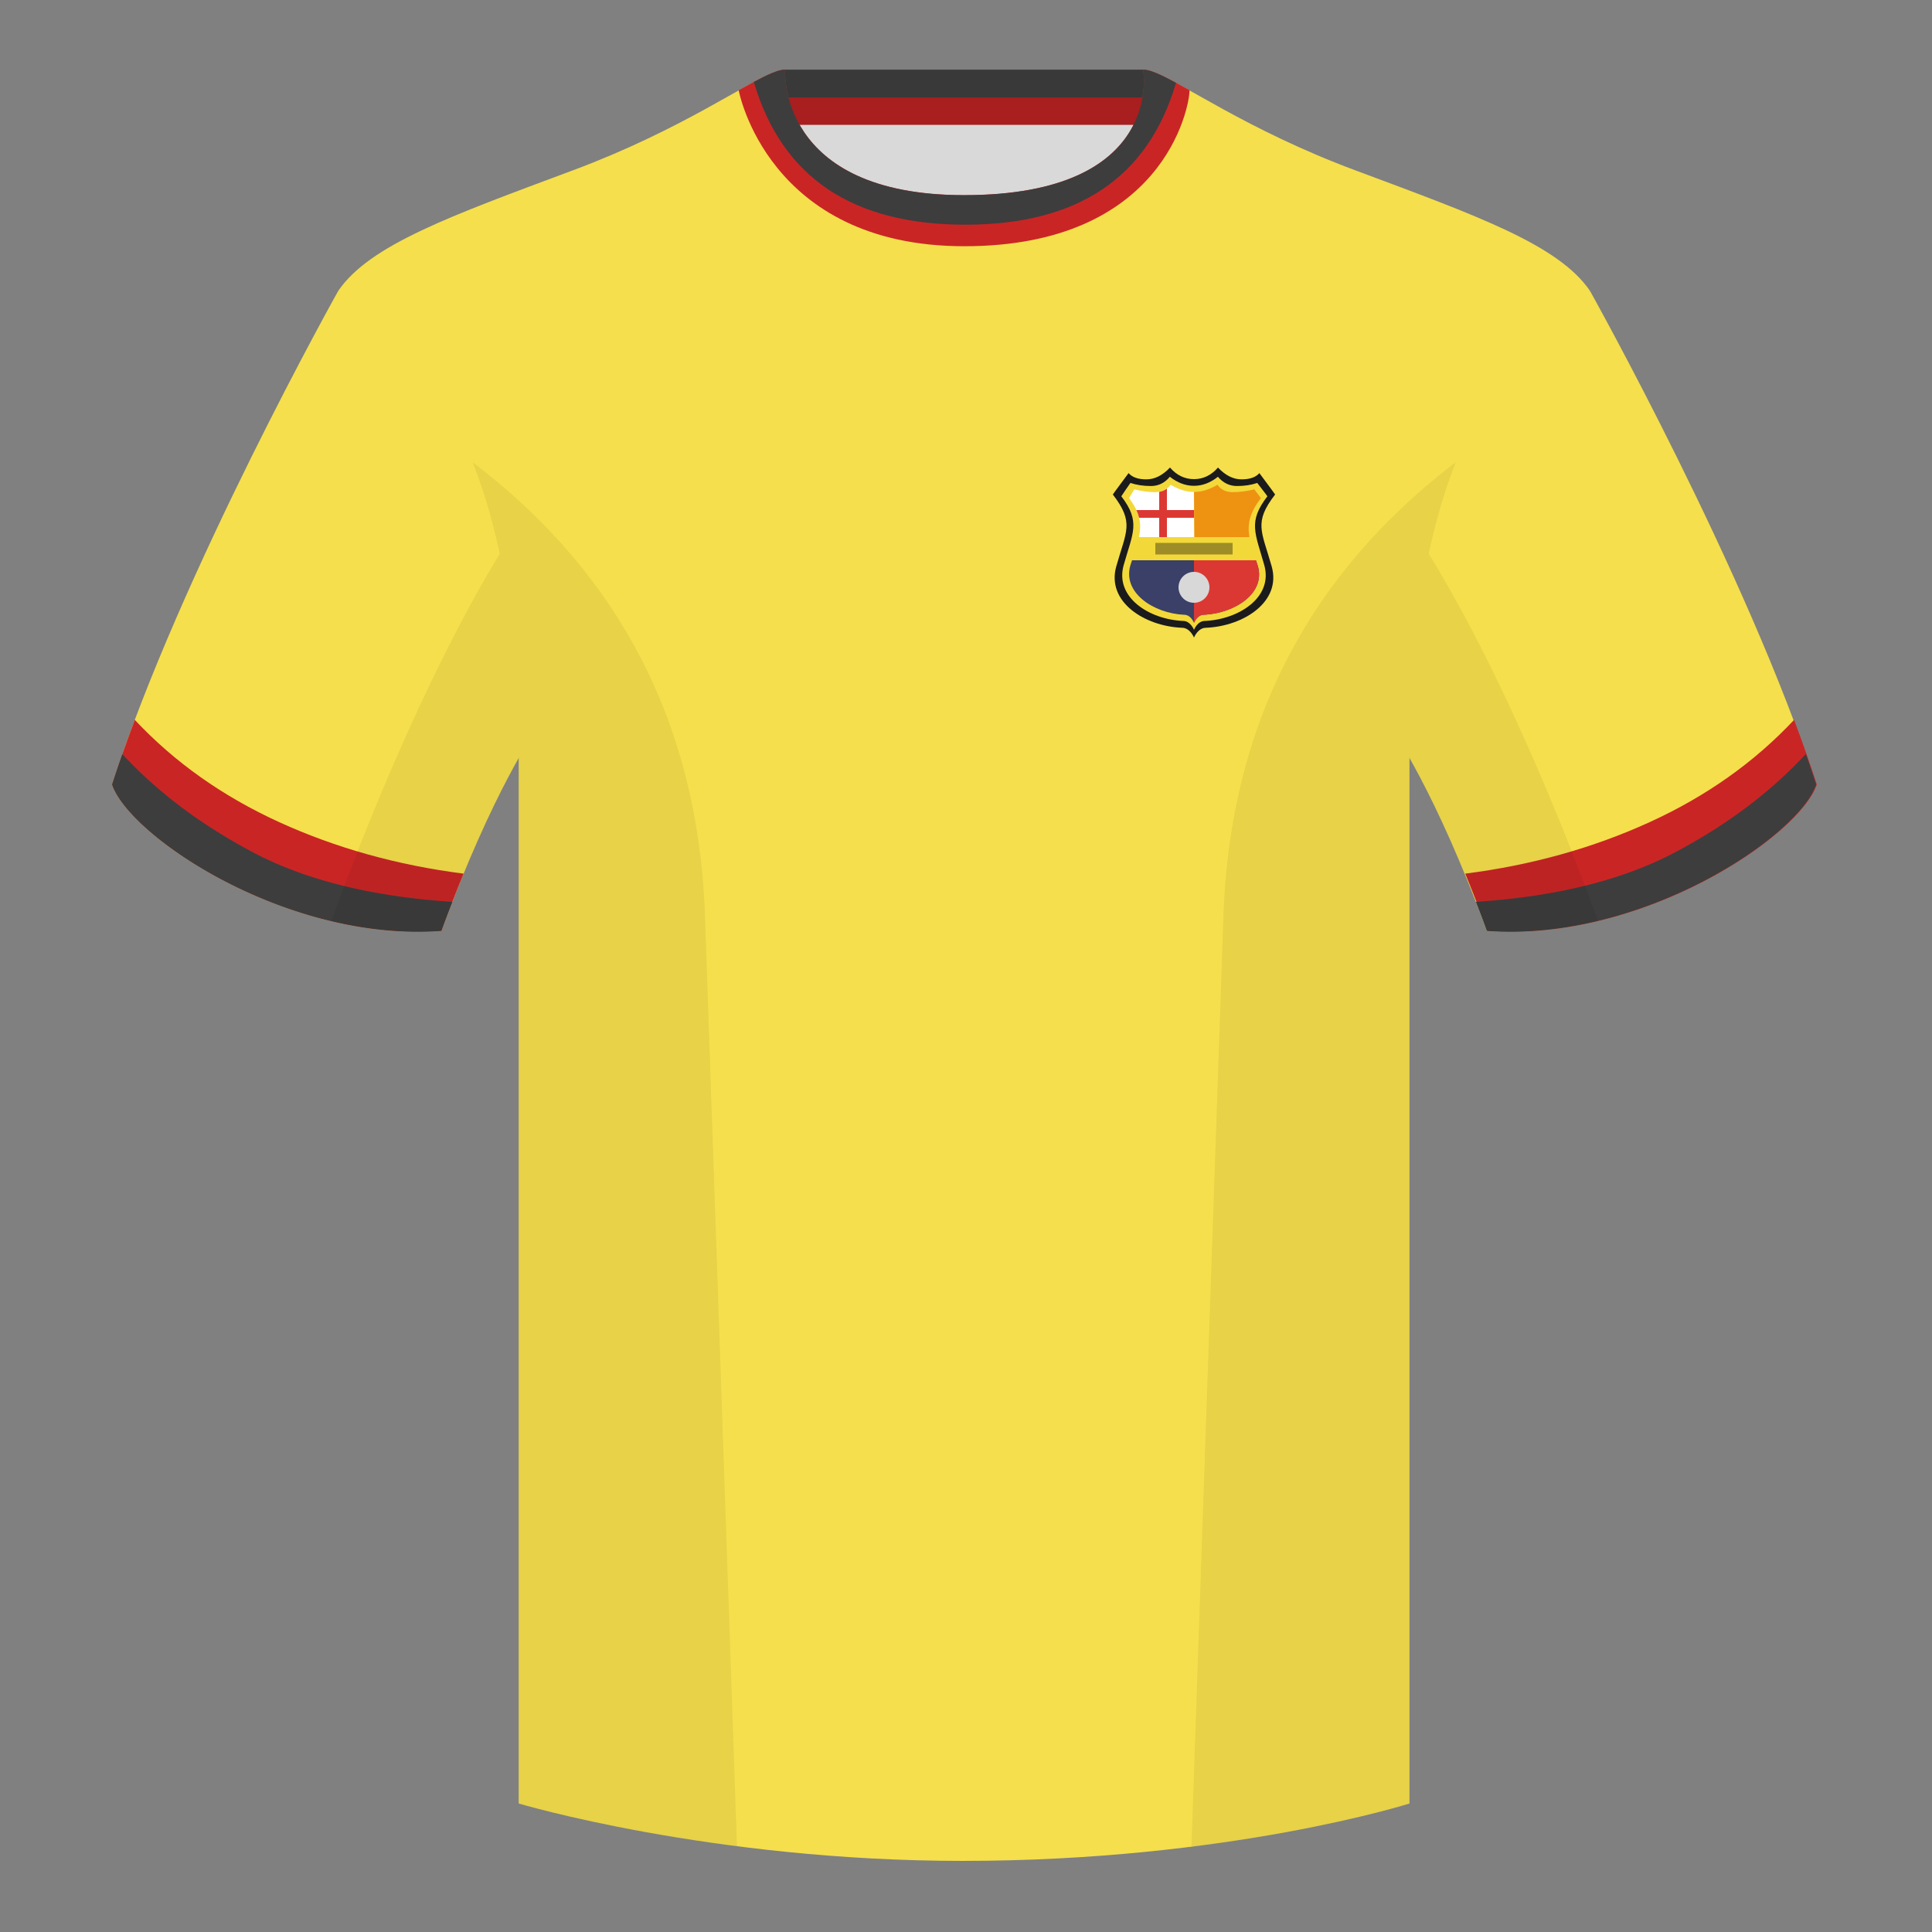
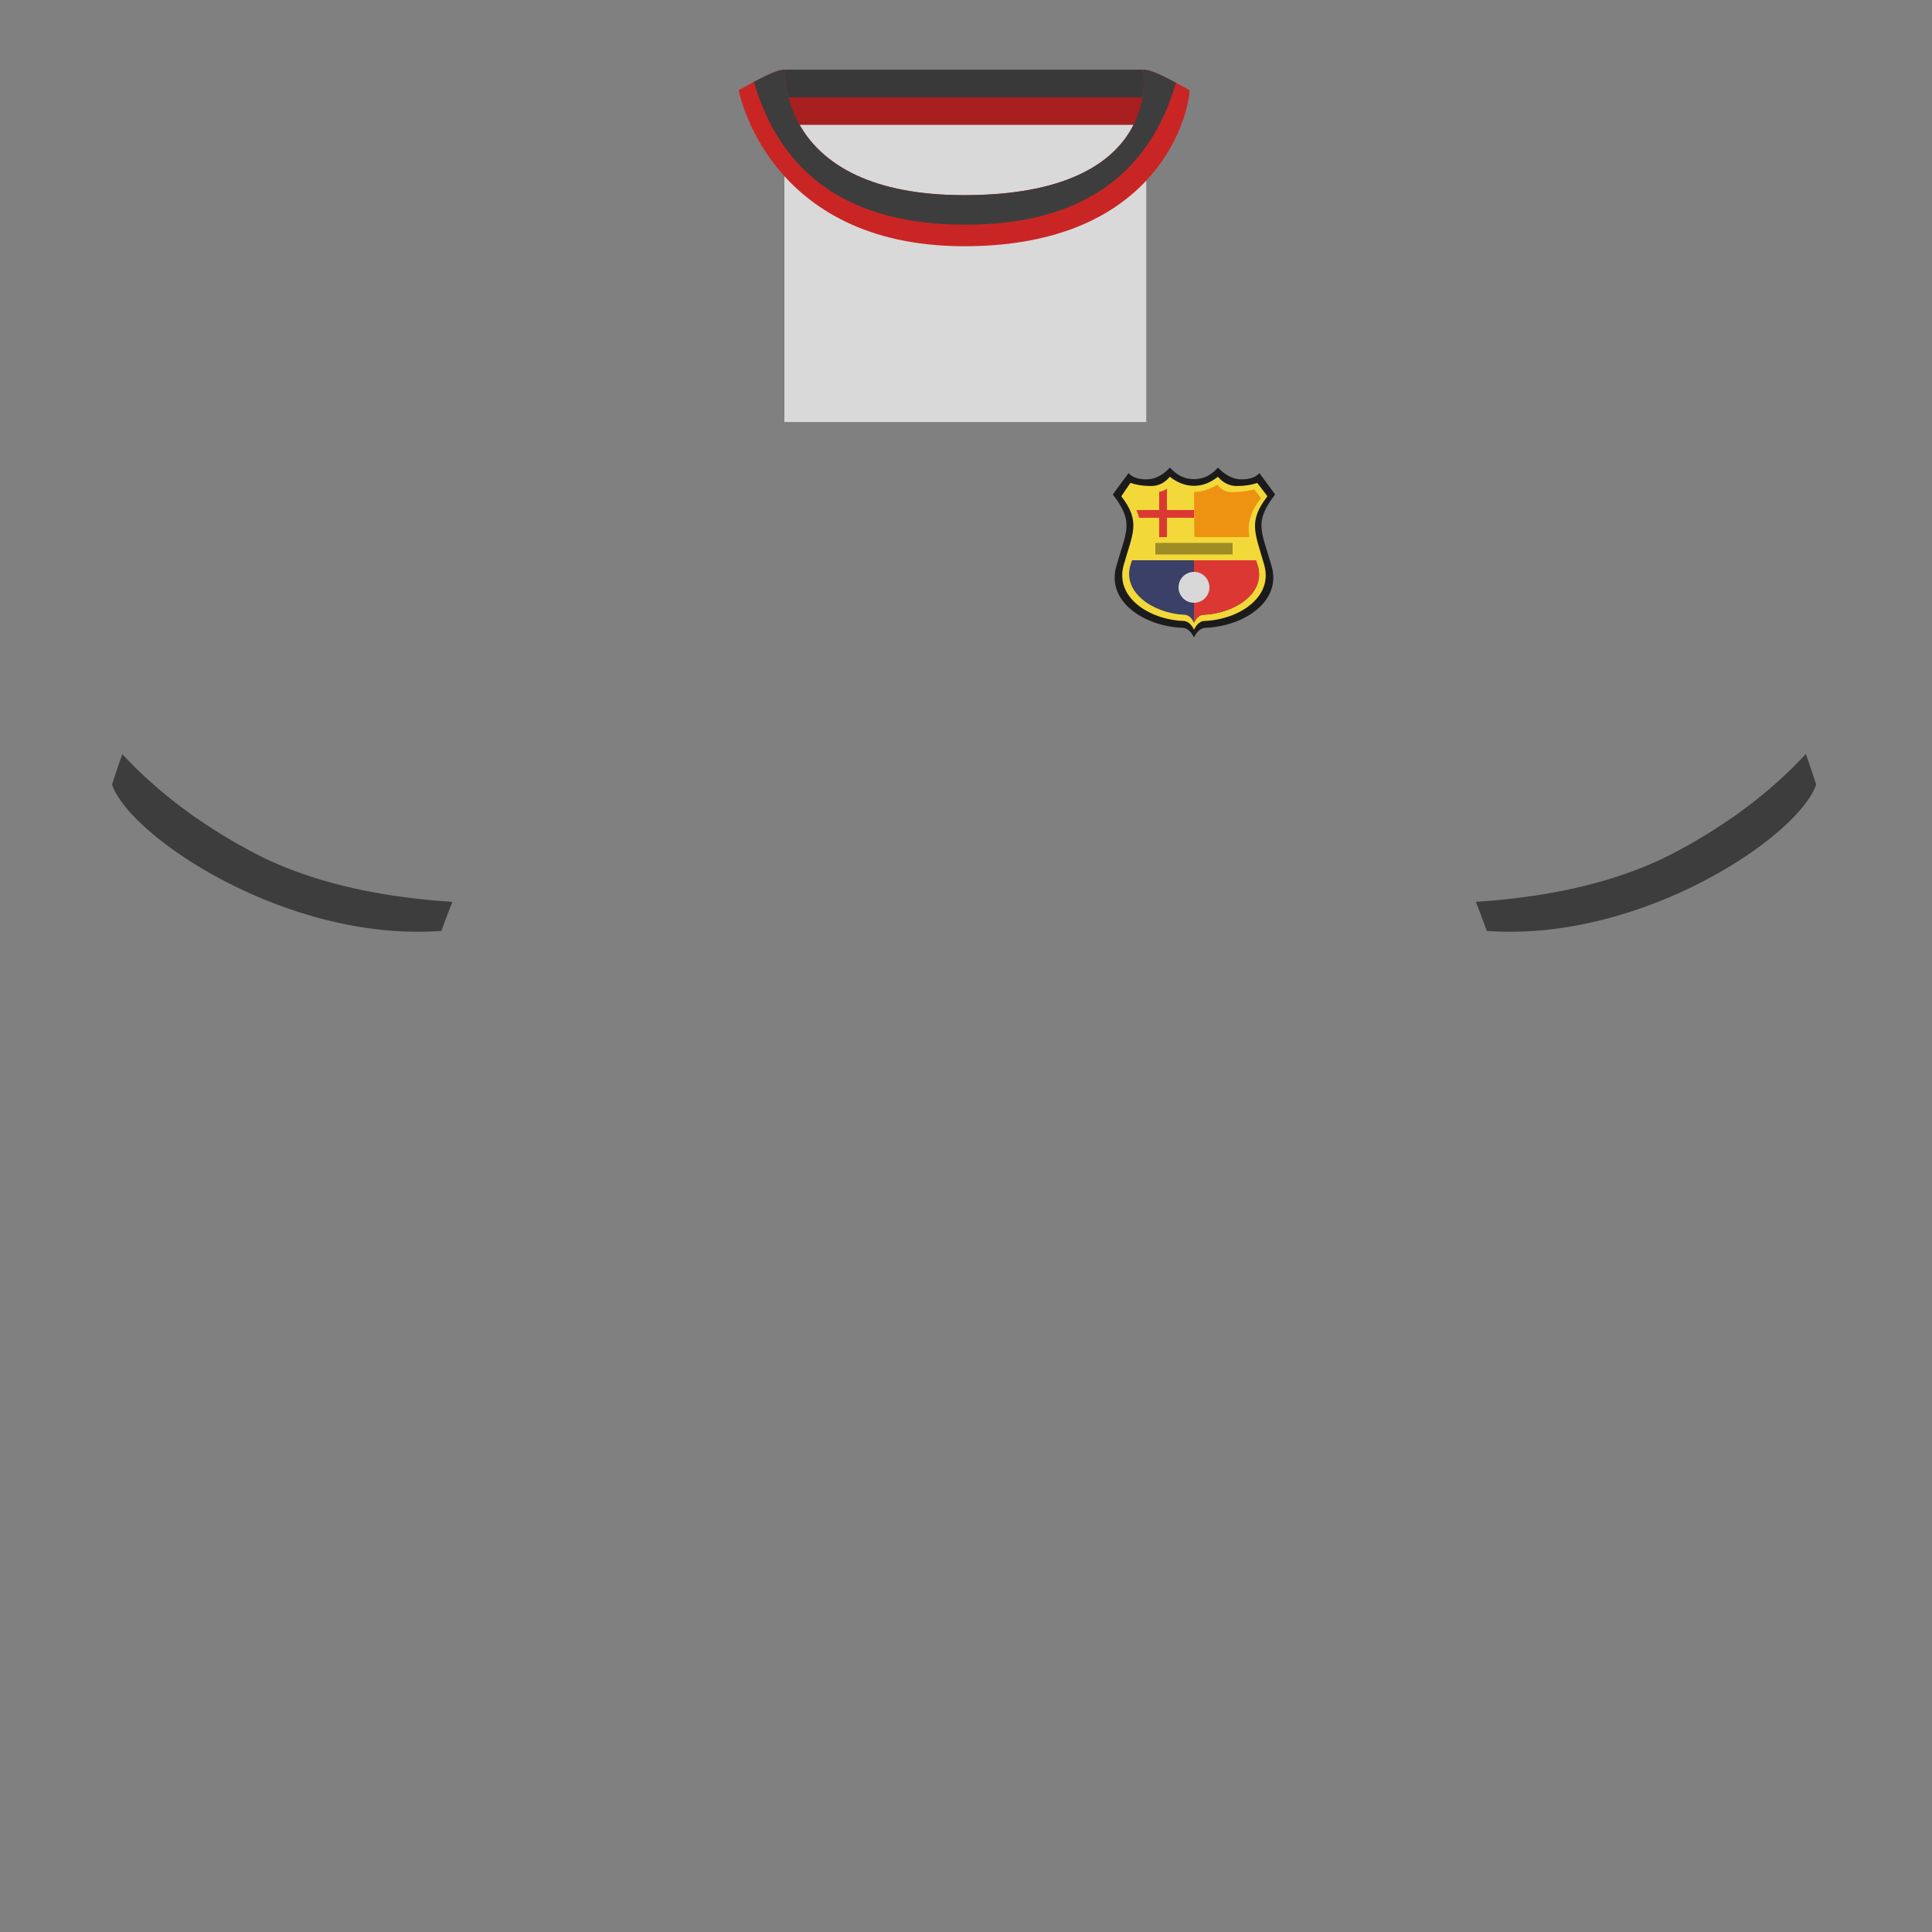
<svg xmlns="http://www.w3.org/2000/svg" width="500" height="500" viewBox="0 0 500 500">
  <rect x="0" y="0" width="500" height="500" fill="#808080" stroke="none" />
  <g fill="none" fill-rule="evenodd">
    <path d="M0 0h500v500H0z" />
    <path fill="#D9D9D9" d="M203.003 109.223h93.643V21.928h-93.643z" />
    <path fill="#393939" d="M202.864 32.228h93.459v-14.2h-93.459z" />
-     <path d="M87.547 75.258s-40.763 72.8-58.547 127.77c4.445 13.375 45.208 40.86 85.232 37.885 13.34-36.4 24.46-52 24.46-52s2.963-95.085-51.144-113.655m323.925 0s40.763 72.8 58.547 127.77c-4.445 13.375-45.208 40.86-85.232 37.885-13.34-36.4-24.46-52-24.46-52s-2.963-95.085 51.144-113.655" fill="#F5DF4C" />
-     <path d="M249.511 57.703c-50.082 0-47.798-39.469-48.743-39.14-7.516 2.619-24.133 14.937-52.438 25.495-31.873 11.885-52.626 19.315-60.782 31.2 11.115 8.915 46.694 28.97 46.694 120.345v271.14s49.658 14.855 114.885 14.855c68.929 0 115.648-14.855 115.648-14.855v-271.14c0-91.375 35.58-111.43 46.699-120.345-8.157-11.885-28.91-19.315-60.782-31.2-28.36-10.577-44.982-22.919-52.478-25.511-.927-.318 4.177 39.156-48.703 39.156z" fill="#F5DF4C" />
-     <path d="M119.982 226.098c-1.849 4.494-3.775 9.427-5.75 14.816-40.025 2.975-80.787-24.51-85.232-37.885 1.757-5.431 3.739-11.037 5.883-16.729 10.27 10.965 22.741 19.794 37.414 26.489 14.658 6.687 30.553 11.124 47.684 13.31zm259.223 0c17.132-2.186 33.027-6.622 47.684-13.309 14.673-6.694 27.145-15.524 37.414-26.489 2.144 5.692 4.126 11.297 5.883 16.729-4.445 13.375-45.208 40.86-85.232 37.885-1.975-5.389-3.901-10.322-5.75-14.815z" fill="#CA2525" />
    <path d="M470.02 203.029c-4.445 13.375-45.208 40.86-85.232 37.885a426.424 426.424 0 00-2.835-7.52c20.795-1.358 37.993-5.637 51.594-12.837 13.428-7.109 24.697-15.585 33.806-25.428.936 2.667 1.827 5.303 2.667 7.9zM31.655 195.165c9.103 9.828 20.361 18.291 33.772 25.392 13.611 7.206 30.824 11.486 51.639 12.84a426.42 426.42 0 00-2.834 7.517c-40.025 2.975-80.787-24.51-85.232-37.885.836-2.585 1.723-5.209 2.655-7.864z" fill="#3D3D3D" />
    <path d="M307.852 23.345c-5.772-3.24-9.728-5.345-12.008-5.345 0 0 5.882 32.495-46.335 32.495-48.52 0-46.335-32.495-46.335-32.495-2.28 0-6.236 2.105-12.003 5.345 0 0 7.368 40.38 58.403 40.38 51.478 0 58.278-35.895 58.278-40.38z" fill="#CA2525" />
    <path fill="#A91E1E" d="M202.867 32.298h93.459v-7.1h-93.459z" />
    <path d="M295.847 18.026c1.785 0 4.597 1.29 8.503 3.405-7.174 24.481-25.348 36.721-54.522 36.721-29.263 0-47.509-12.315-54.738-36.944 3.69-1.983 6.365-3.182 8.086-3.182 0 0-2.185 32.495 46.335 32.495 52.217 0 46.335-32.495 46.335-32.495z" fill="#3D3D3D" />
-     <path d="M413.584 238.323c-9.288 2.238-19.065 3.316-28.798 2.593-8.198-22.369-15.557-36.883-20.013-44.748v270.577s-21.102 6.71-55.866 11.11c-.182-.02-.363-.04-.544-.06 1.881-54.795 5.722-166.47 8.276-240.705 2.055-59.755 31.085-95.29 60.099-117.44-2.675 6.781-5.071 14.606-6.999 23.667 7.354 11.851 24.436 42.069 43.831 94.964.005.014.01.028.014.041zM190.717 477.795c-34.248-4.401-56.476-11.051-56.476-11.051V196.172c-4.456 7.867-11.814 22.379-20.01 44.743-9.633.716-19.309-.332-28.511-2.524a1.113 1.113 0 01.02-.097c19.377-52.847 36.305-83.066 43.61-94.944-1.929-9.075-4.328-16.912-7.006-23.701 29.014 22.15 58.044 57.685 60.099 117.44 2.554 74.235 6.396 185.91 8.276 240.705h-.002z" fill-opacity=".06" fill="#000" />
    <g transform="translate(288 121)">
      <path d="M17.899 41.468C8.26 41.076-1.717 34.783.892 25.572 3.502 16.361 5.601 14.263 0 6.976c.368-.58 3.527-4.772 4.075-5.535C5.011 2.52 6.549 3.06 8.69 3.06c2.141 0 4.174-1.02 6.1-3.06 1.737 2 3.807 3 6.21 3 2.403 0 4.473-1 6.21-3 1.926 2.04 3.959 3.06 6.1 3.06s3.679-.54 4.615-1.619c.548.763 3.707 4.955 4.075 5.535-5.6 7.287-3.502 9.385-.892 18.596 2.61 9.211-7.367 15.504-17.007 15.896C22.004 41.468 21.004 44 21.004 44S20 41.468 17.899 41.468z" fill="#1B1B1B" fill-rule="nonzero" />
      <path d="M18.195 39.698C9.473 39.342.447 33.621 2.808 25.247c2.361-8.374 4.455-11.184-.612-17.809.333-.527 1.859-2.759 2.354-3.452 1.605.53 3.375.796 5.312.796s3.566-.798 4.888-2.394c1.993 1.56 4.076 2.34 6.25 2.34 2.174 0 4.239-.78 6.193-2.34 1.359 1.596 3.007 2.394 4.945 2.394s3.684-.265 5.241-.796c.496.694 2.286 2.925 2.619 3.452-5.067 6.625-3.166 9.435-.805 17.809 2.361 8.374-6.666 14.095-15.387 14.45-1.897 0-2.802 2.302-2.802 2.302s-.908-2.302-2.809-2.302z" fill="#F3D83A" fill-rule="nonzero" />
      <path fill="#000" opacity=".35" d="M11 19.5h20v3H11z" />
-       <path d="M6.763 18c.706-3.443.299-6.297-2.574-10.093l.314-.518c.329-.551.766-1.285 1.091-1.743 1.857.482 3.657.723 5.399.723 1.742 0 3.062-.64 3.96-1.92 2.083 1.247 4.102 1.87 6.058 1.87l.086 11.68H6.763z" fill="#FFF" fill-rule="nonzero" />
      <path d="M14.001 5.452L14 11h7.059v2H14v5h-2V12.999l-5.202.002c-.157-.655-.388-1.317-.703-2L12 10.999l.001-4.708c.767-.127 1.434-.407 2-.839z" fill="#DC3833" />
      <path d="M27.088 4.45c.884 1.28 2.197 1.92 3.94 1.92 1.742 0 3.605-.241 5.587-.723l.238.324c.487.645 1.212 1.532 1.466 1.937-2.891 3.82-3.551 6.626-2.976 10.092h-14.245l-.086-11.68c1.956 0 3.982-.623 6.078-1.87z" fill="#EE9212" fill-rule="nonzero" />
      <path d="M37.373 24.969c2.595 7.453-5.803 12.691-13.575 13.12l-.265.013c-1.706 0-2.52 2.092-2.52 2.092l-.069-.155c-.217-.46-.954-1.794-2.249-1.927l-.209-.011c-7.845-.323-16.291-5.744-13.84-13.133l.324-.97 32.066-0.0.336.971z" fill="#3A4067" />
      <path d="M23.798 38.089l-.265.013c-1.706 0-2.52 2.092-2.52 2.092L21 23.999l16.036-0.0.336.971c2.595 7.453-5.803 12.691-13.575 13.12z" fill="#DC3833" />
      <circle fill="#D8D8D8" cx="21" cy="31" r="4" />
    </g>
  </g>
</svg>